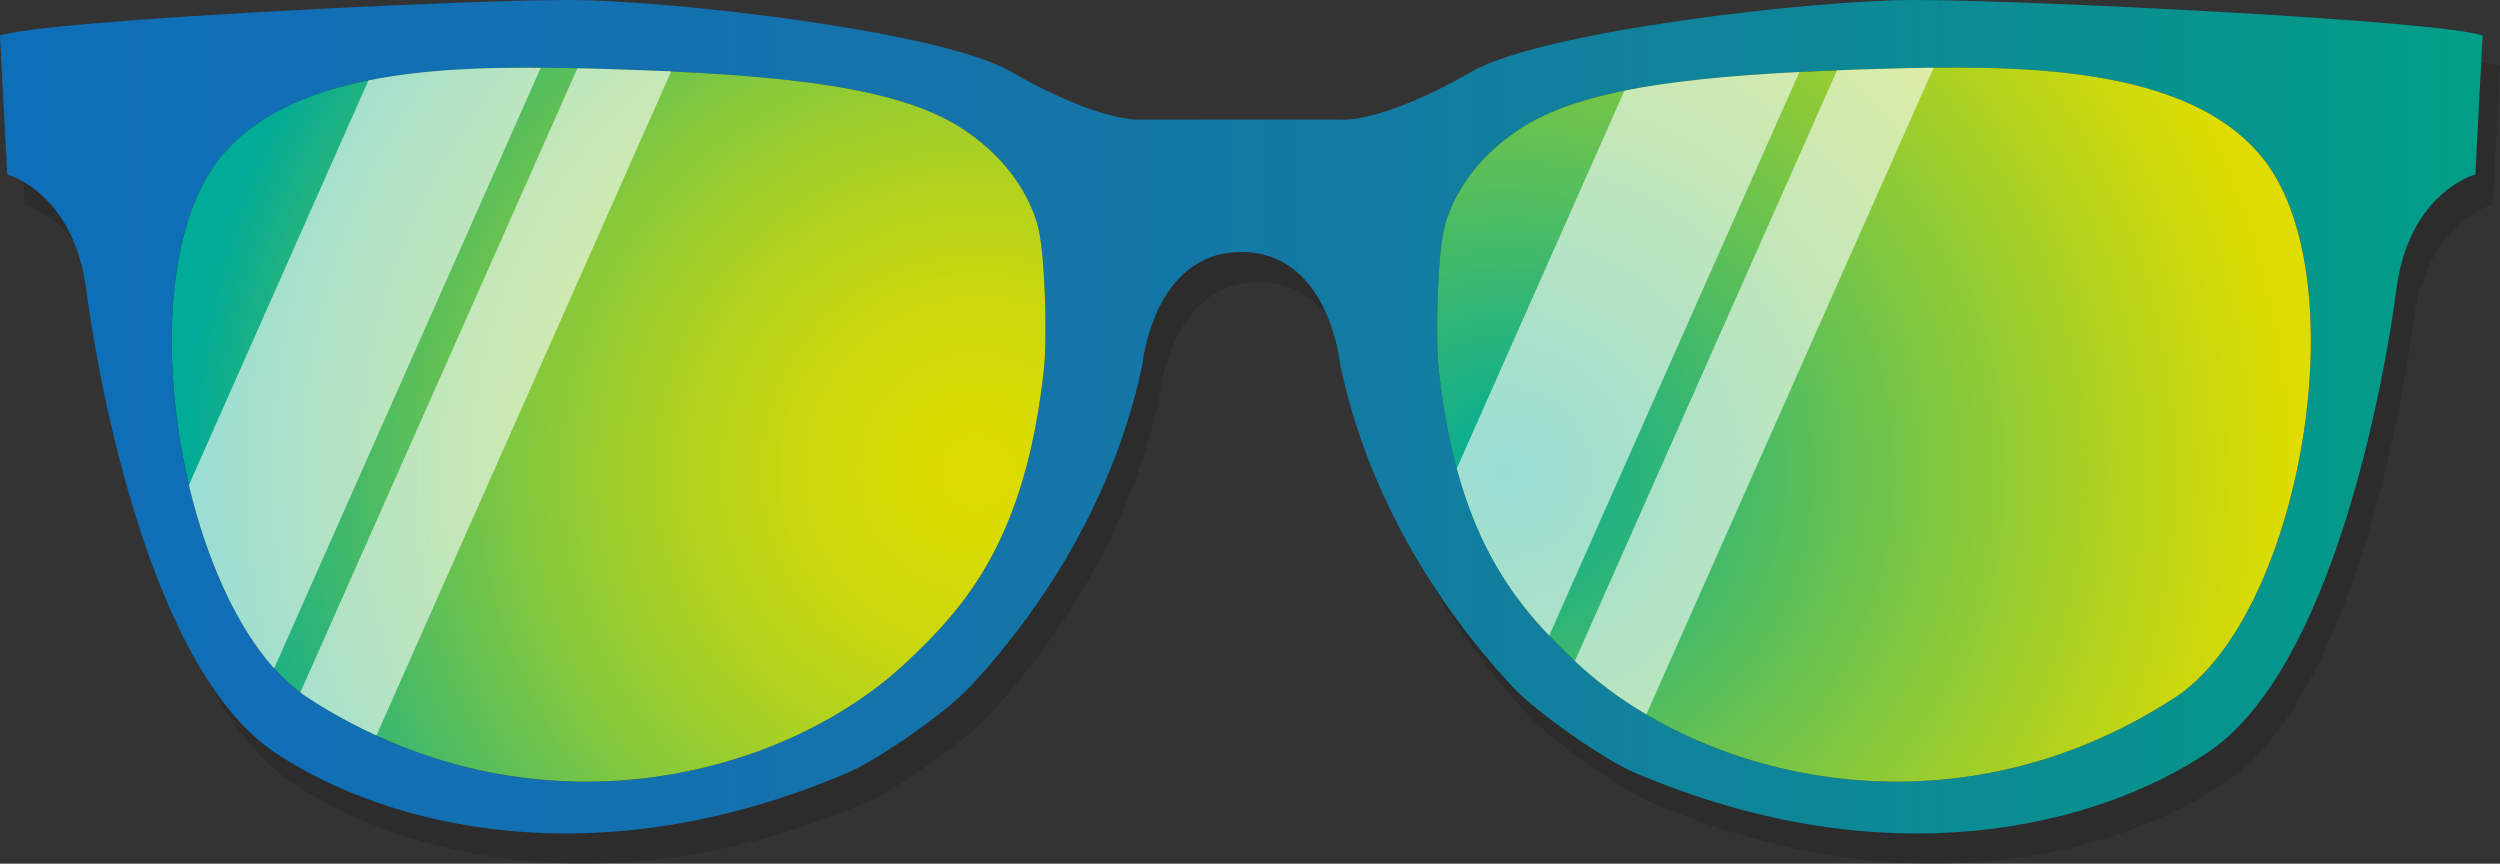
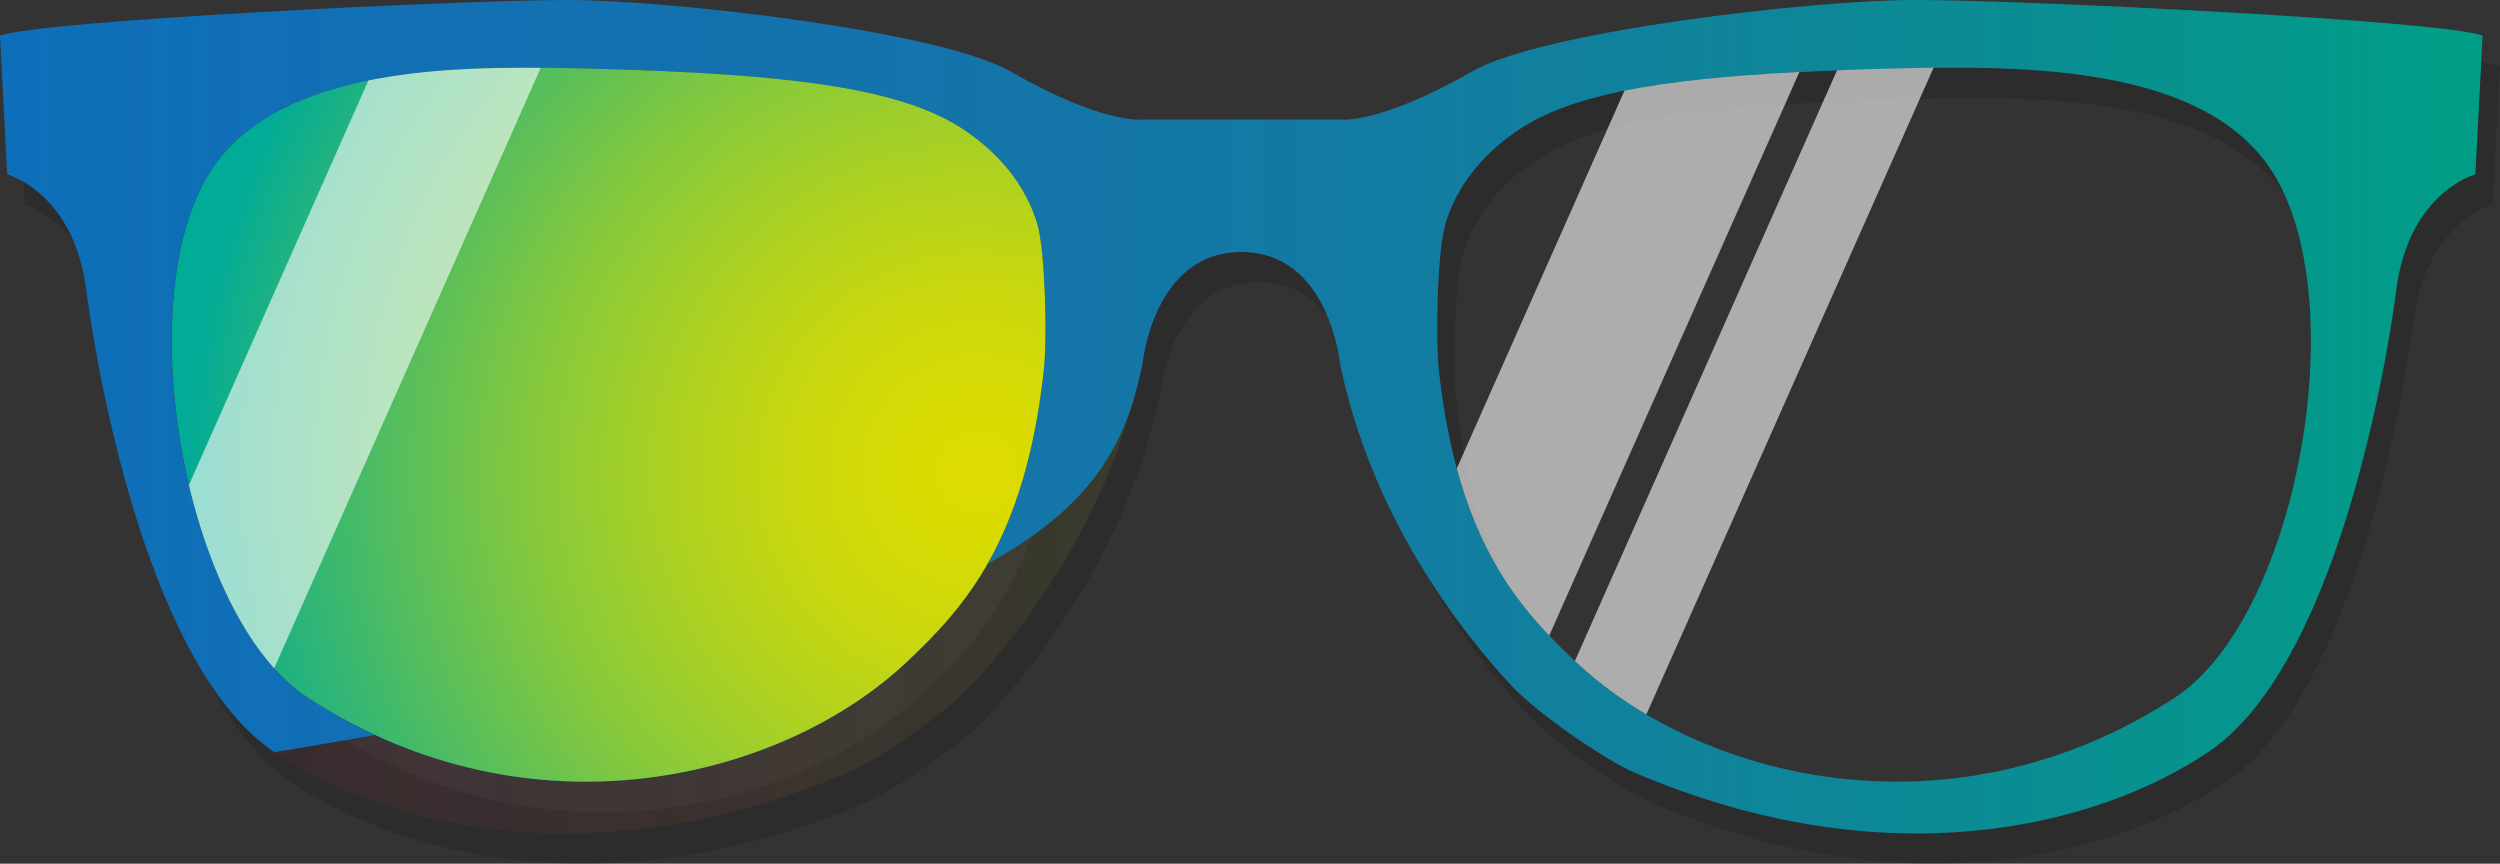
<svg xmlns="http://www.w3.org/2000/svg" viewBox="0 0 574.47 198.46">
  <rect x="0" y="0" width="574.47" height="198.46" fill="#333333" stroke="none" />
  <defs>
    <style>.cls-1{isolation:isolate;}.cls-2{fill:#1d1d1b;mix-blend-mode:multiply;}.cls-2,.cls-4{opacity:0.3;}.cls-3{fill:#0075bf;}.cls-4{mix-blend-mode:overlay;fill:url(#linear-gradient);}.cls-5{fill:url(#radial-gradient);}.cls-6{fill:url(#radial-gradient-2);}.cls-7{mix-blend-mode:soft-light;opacity:0.6;}.cls-8{fill:#fff;}</style>
    <linearGradient id="linear-gradient" x1="114.77" y1="658.76" x2="685.23" y2="658.76" gradientUnits="userSpaceOnUse">
      <stop offset="0" stop-color="#d4145a" stop-opacity="0.2" />
      <stop offset="1" stop-color="lime" />
    </linearGradient>
    <radialGradient id="radial-gradient" cx="339.49" cy="671.47" r="182.09" gradientUnits="userSpaceOnUse">
      <stop offset="0" stop-color="#dedc00" />
      <stop offset="0.1" stop-color="#d8db04" />
      <stop offset="0.24" stop-color="#c8d70f" />
      <stop offset="0.39" stop-color="#add121" />
      <stop offset="0.56" stop-color="#87c93b" />
      <stop offset="0.73" stop-color="#57be5c" />
      <stop offset="0.92" stop-color="#1db183" />
      <stop offset="1" stop-color="#00ab97" />
    </radialGradient>
    <radialGradient id="radial-gradient-2" cx="728.73" cy="671.47" r="182.09" gradientTransform="matrix(-1, 0, 0, 1, 1189.24, 0)" gradientUnits="userSpaceOnUse">
      <stop offset="0" stop-color="#00ab97" />
      <stop offset="0.46" stop-color="#6cc34d" />
      <stop offset="0.83" stop-color="#bed516" />
      <stop offset="1" stop-color="#dedc00" />
    </radialGradient>
  </defs>
  <g class="cls-1">
    <g id="Glasses">
      <path class="cls-2" d="M558.9,570c-24,0-85.85,7.23-101.77,16.38C436,598.45,427,597.44,427,597.44H381s-9,1-30.12-11.11C335,577.18,273.08,570,249.1,570s-120.88,4.68-130.33,8.19L120.43,610s15.2,4.1,18.13,26.32,14.91,87.45,43.28,106.46c25.58,17.14,73.88,29.48,131.94,4.62,6.31-2.7,21.94-13.29,27.9-19.68,12.3-13.18,32.32-39.08,39.61-74.14,0,0,2.45-25.73,22.71-25.74s22.71,25.74,22.71,25.74c7.29,35.06,27.31,61,39.61,74.14,6,6.39,21.59,17,27.9,19.68,58.06,24.86,106.36,12.52,131.94-4.62,28.37-19,40.36-84.23,43.28-106.46S687.57,610,687.57,610l1.66-31.87C679.78,574.63,582.88,570,558.9,570Zm-200.29,85c-4.28,39.06-18,54.45-31.55,67.17-28.3,26.62-85.9,41.69-137.52,8.2-28.91-18.75-42.23-95.43-20.71-123.46,17.19-22.39,58-21.91,87.51-21.09,44.72,1.23,69.84,4.53,84,14.06,10.38,7,14.85,15.18,16.74,21.59S359.41,647.71,358.61,654.94Zm259.85,75.37c-51.62,33.49-109.22,18.42-137.52-8.2-13.51-12.72-27.27-28.11-31.55-67.17-.8-7.23-.34-27.25,1.51-33.53s6.36-14.61,16.74-21.59c14.18-9.53,39.3-12.83,84-14.06,29.55-.82,70.32-1.3,87.51,21.09C660.69,634.88,647.38,711.56,618.46,730.31Z" transform="translate(-114.77 -563)" />
-       <path class="cls-3" d="M554.9,563c-24,0-85.85,7.23-101.77,16.38C432,591.5,423,590.49,423,590.49H377s-9,1-30.12-11.11C331,570.23,269.08,563,245.1,563s-120.88,4.68-130.33,8.19l1.66,31.87s15.2,4.1,18.13,26.32,14.91,87.45,43.28,106.46c25.58,17.14,73.88,29.48,131.94,4.62,6.31-2.7,21.94-13.29,27.9-19.68C350,707.6,370,681.7,377.29,646.64c0,0,2.45-25.73,22.71-25.74s22.71,25.74,22.71,25.74c7.29,35.06,27.31,61,39.61,74.14,6,6.39,21.59,17,27.9,19.68,58.06,24.86,106.36,12.52,131.94-4.62,28.37-19,40.36-84.23,43.28-106.46s18.13-26.32,18.13-26.32l1.66-31.87C675.78,567.68,578.88,563,554.9,563ZM354.61,648c-4.28,39.06-18,54.45-31.55,67.17-28.3,26.62-85.9,41.69-137.52,8.2-28.91-18.75-42.23-95.43-20.71-123.46,17.19-22.39,58-21.91,87.51-21.09,44.72,1.23,69.84,4.53,84,14.06,10.38,7,14.85,15.18,16.74,21.59S355.41,640.76,354.61,648Zm259.85,75.37c-51.62,33.49-109.22,18.42-137.52-8.2-13.51-12.72-27.27-28.11-31.55-67.17-.8-7.23-.34-27.25,1.51-33.53s6.36-14.61,16.74-21.59c14.18-9.53,39.3-12.83,84-14.06,29.55-.82,70.32-1.3,87.51,21.09C656.69,627.93,643.38,704.61,614.46,723.36Z" transform="translate(-114.77 -563)" />
+       <path class="cls-3" d="M554.9,563c-24,0-85.85,7.23-101.77,16.38C432,591.5,423,590.49,423,590.49H377s-9,1-30.12-11.11C331,570.23,269.08,563,245.1,563s-120.88,4.68-130.33,8.19l1.66,31.87s15.2,4.1,18.13,26.32,14.91,87.45,43.28,106.46C350,707.6,370,681.7,377.29,646.64c0,0,2.45-25.73,22.71-25.74s22.71,25.74,22.71,25.74c7.29,35.06,27.31,61,39.61,74.14,6,6.39,21.59,17,27.9,19.68,58.06,24.86,106.36,12.52,131.94-4.62,28.37-19,40.36-84.23,43.28-106.46s18.13-26.32,18.13-26.32l1.66-31.87C675.78,567.68,578.88,563,554.9,563ZM354.61,648c-4.28,39.06-18,54.45-31.55,67.17-28.3,26.62-85.9,41.69-137.52,8.2-28.91-18.75-42.23-95.43-20.71-123.46,17.19-22.39,58-21.91,87.51-21.09,44.72,1.23,69.84,4.53,84,14.06,10.38,7,14.85,15.18,16.74,21.59S355.41,640.76,354.61,648Zm259.85,75.37c-51.62,33.49-109.22,18.42-137.52-8.2-13.51-12.72-27.27-28.11-31.55-67.17-.8-7.23-.34-27.25,1.51-33.53s6.36-14.61,16.74-21.59c14.18-9.53,39.3-12.83,84-14.06,29.55-.82,70.32-1.3,87.51,21.09C656.69,627.93,643.38,704.61,614.46,723.36Z" transform="translate(-114.77 -563)" />
      <path class="cls-4" d="M554.9,563c-24,0-85.85,7.23-101.77,16.38C432,591.5,423,590.49,423,590.49H377s-9,1-30.12-11.11C331,570.23,269.08,563,245.1,563s-120.88,4.68-130.33,8.19l1.66,31.87s15.2,4.1,18.13,26.32,14.91,87.45,43.28,106.46c25.58,17.14,73.88,29.48,131.94,4.62,6.31-2.7,21.94-13.29,27.9-19.68C350,707.6,370,681.7,377.29,646.64c0,0,2.45-25.73,22.71-25.74s22.71,25.74,22.71,25.74c7.29,35.06,27.31,61,39.61,74.14,6,6.39,21.59,17,27.9,19.68,58.06,24.86,106.36,12.52,131.94-4.62,28.37-19,40.36-84.23,43.28-106.46s18.13-26.32,18.13-26.32l1.66-31.87C675.78,567.68,578.88,563,554.9,563ZM354.61,648c-4.28,39.06-18,54.45-31.55,67.17-28.3,26.62-85.9,41.69-137.52,8.2-28.91-18.75-42.23-95.43-20.71-123.46,17.19-22.39,58-21.91,87.51-21.09,44.72,1.23,69.84,4.53,84,14.06,10.38,7,14.85,15.18,16.74,21.59S355.41,640.76,354.61,648Zm259.85,75.37c-51.62,33.49-109.22,18.42-137.52-8.2-13.51-12.72-27.27-28.11-31.55-67.17-.8-7.23-.34-27.25,1.51-33.53s6.36-14.61,16.74-21.59c14.18-9.53,39.3-12.83,84-14.06,29.55-.82,70.32-1.3,87.51,21.09C656.69,627.93,643.38,704.61,614.46,723.36Z" transform="translate(-114.77 -563)" />
      <path class="cls-5" d="M336.36,592.87c-14.18-9.53-39.3-12.83-84-14.06-29.55-.82-70.32-1.3-87.51,21.09-21.52,28-8.2,104.71,20.71,123.46,51.62,33.49,109.22,18.42,137.52-8.2,13.51-12.72,27.27-28.11,31.55-67.17.8-7.23.34-27.25-1.51-33.53S346.74,599.85,336.36,592.87Z" transform="translate(-114.77 -563)" />
-       <path class="cls-6" d="M463.64,592.87c14.18-9.53,39.3-12.83,84-14.06,29.56-.82,70.32-1.3,87.51,21.09,21.52,28,8.21,104.71-20.7,123.46-51.63,33.49-109.23,18.42-137.53-8.2-13.51-12.72-27.27-28.11-31.55-67.17-.79-7.23-.34-27.25,1.51-33.53S453.26,599.85,463.64,592.87Z" transform="translate(-114.77 -563)" />
      <g class="cls-7">
        <path class="cls-8" d="M199.43,581.48l-41.26,93c4,16.8,10.76,32.27,19.59,42.12l61.26-138C226.07,578.44,212.12,578.93,199.43,581.48Z" transform="translate(-114.77 -563)" />
-         <path class="cls-8" d="M252.34,578.8l-4.89-.12L183.78,722.12c.58.44,1.16.85,1.76,1.24A122.88,122.88,0,0,0,201.27,732L269,579.41C263.78,579.17,258.24,579,252.34,578.8Z" transform="translate(-114.77 -563)" />
      </g>
      <g class="cls-7">
        <path class="cls-8" d="M488.05,583.83l-38.53,86.82c5,18.54,12.88,29.63,21.24,38.41l57.49-129.52C511.79,580.38,498.61,581.71,488.05,583.83Z" transform="translate(-114.77 -563)" />
        <path class="cls-8" d="M547.66,578.8c-3.73.11-7.3.22-10.76.36L476.66,714.89l.28.26a91.25,91.25,0,0,0,16.15,12l66-148.6C555.13,578.61,551.31,578.7,547.66,578.8Z" transform="translate(-114.77 -563)" />
      </g>
    </g>
  </g>
</svg>